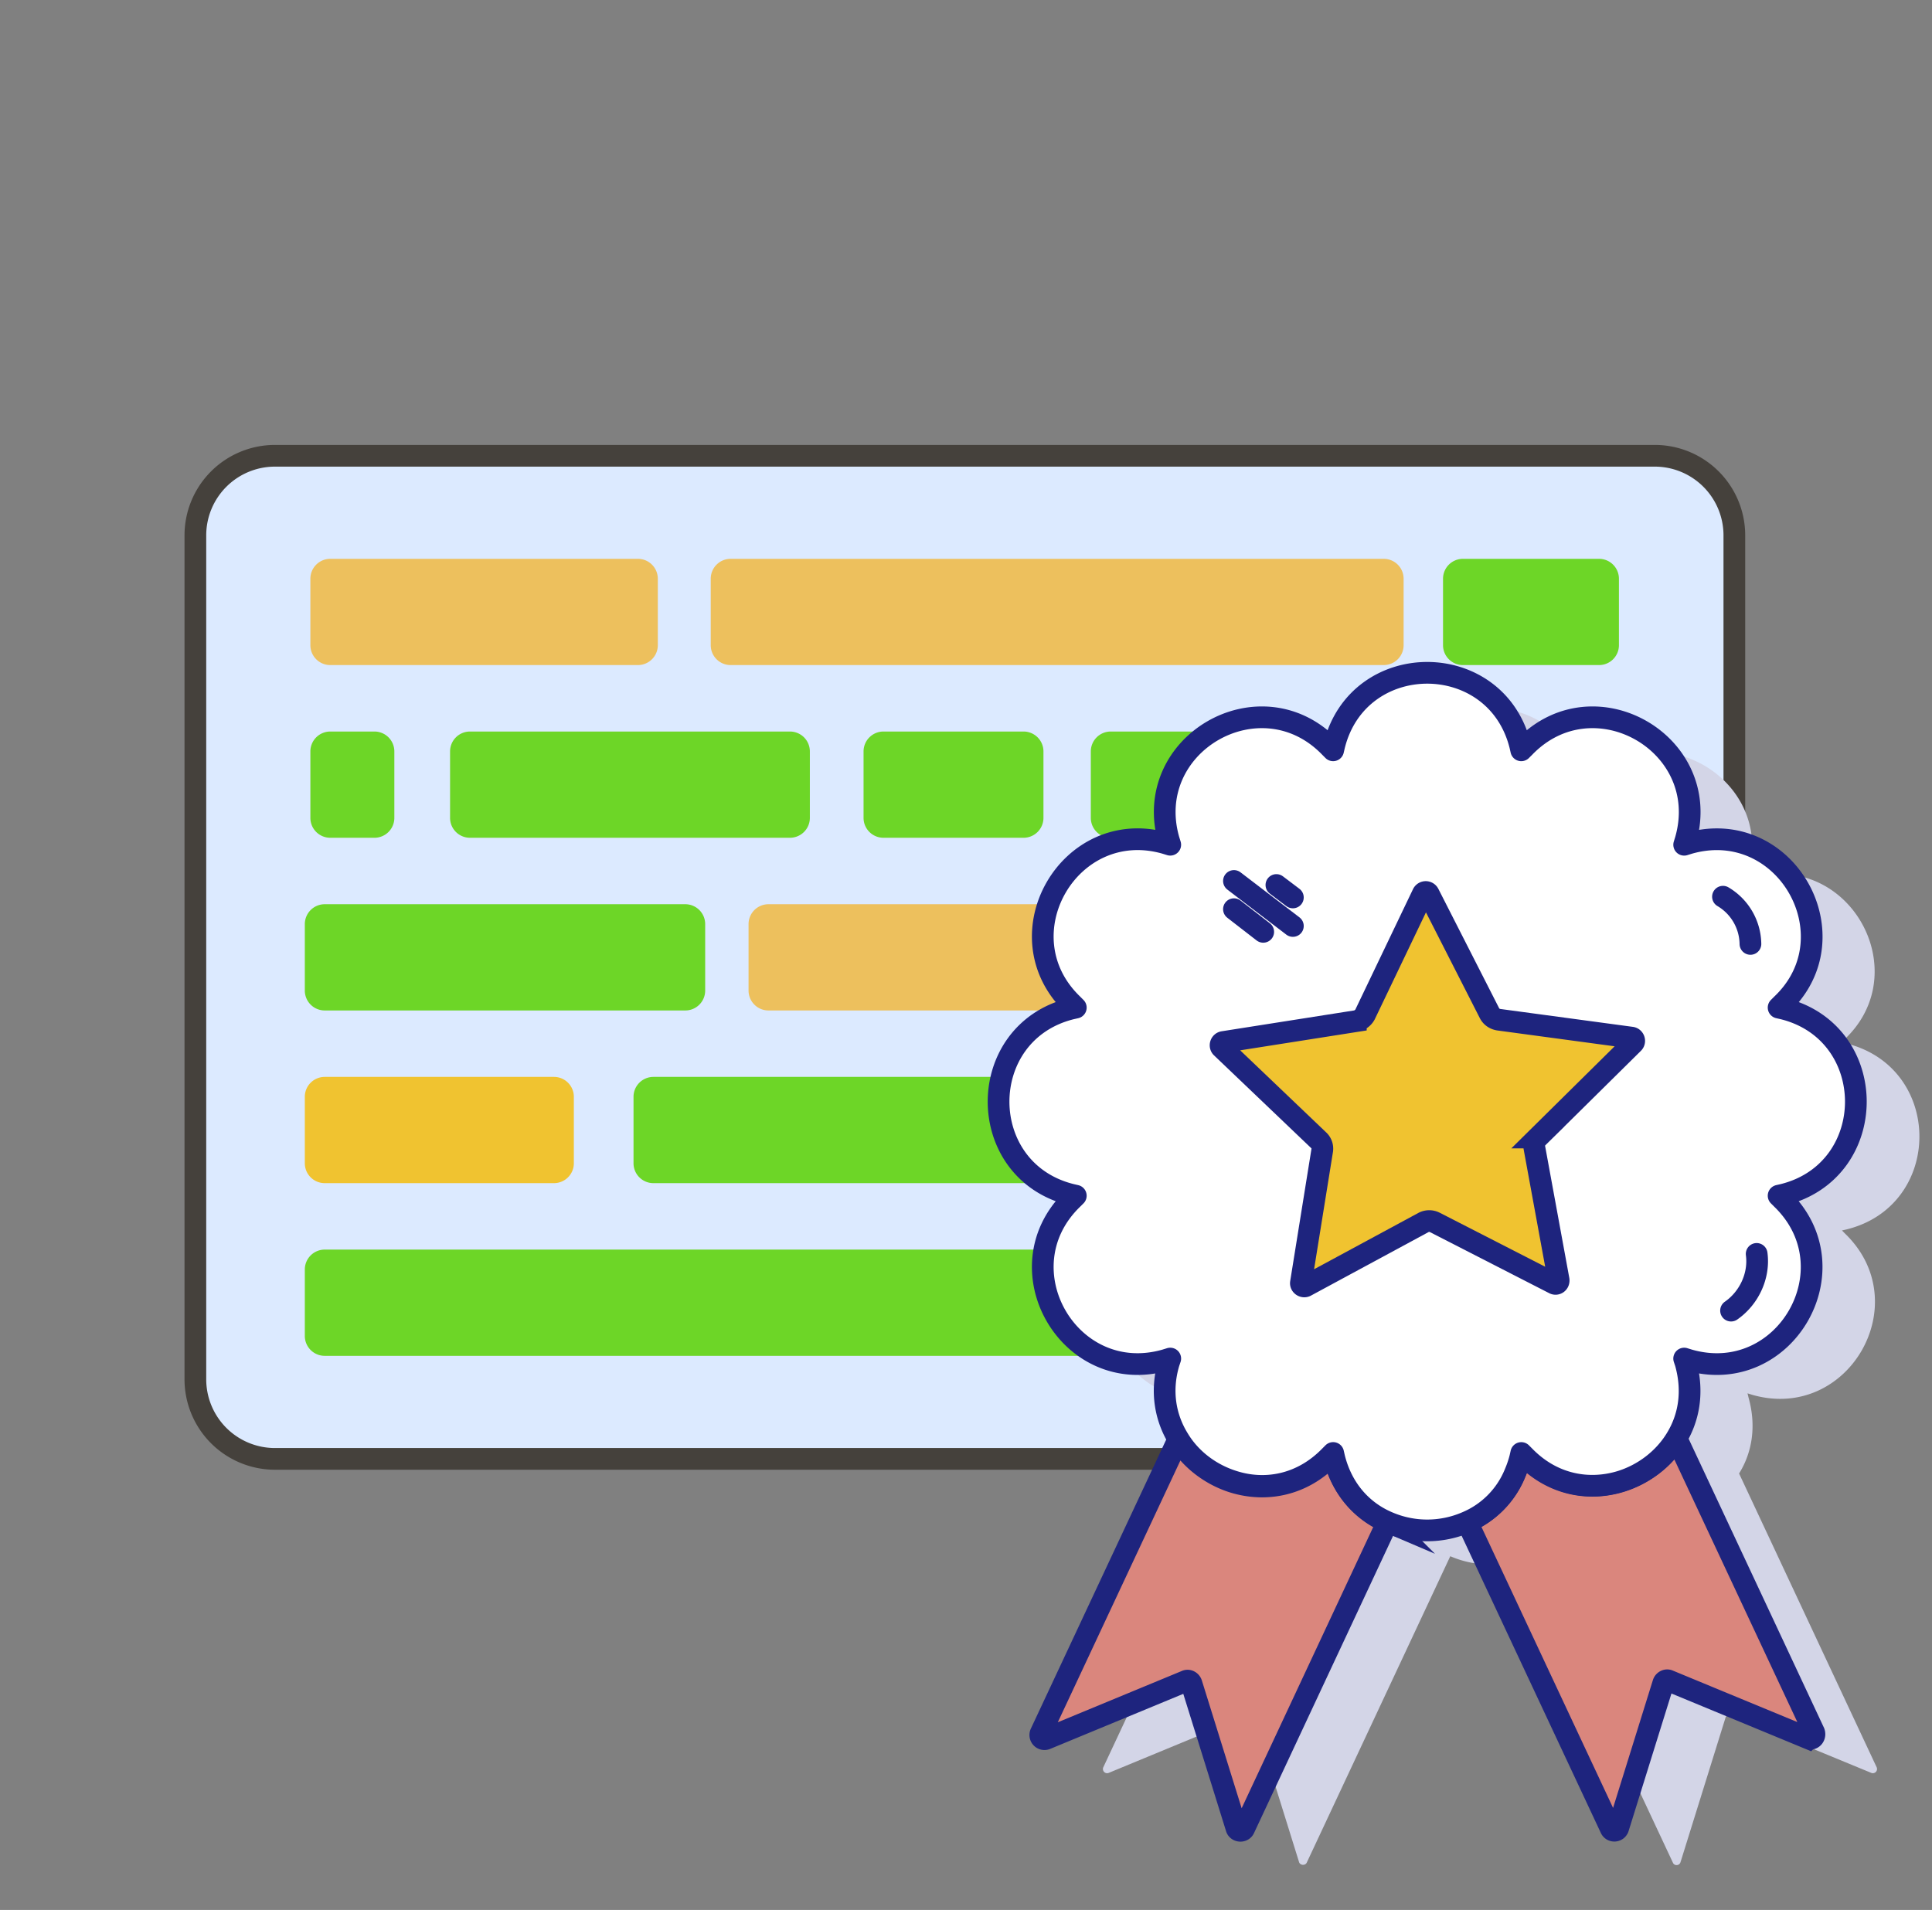
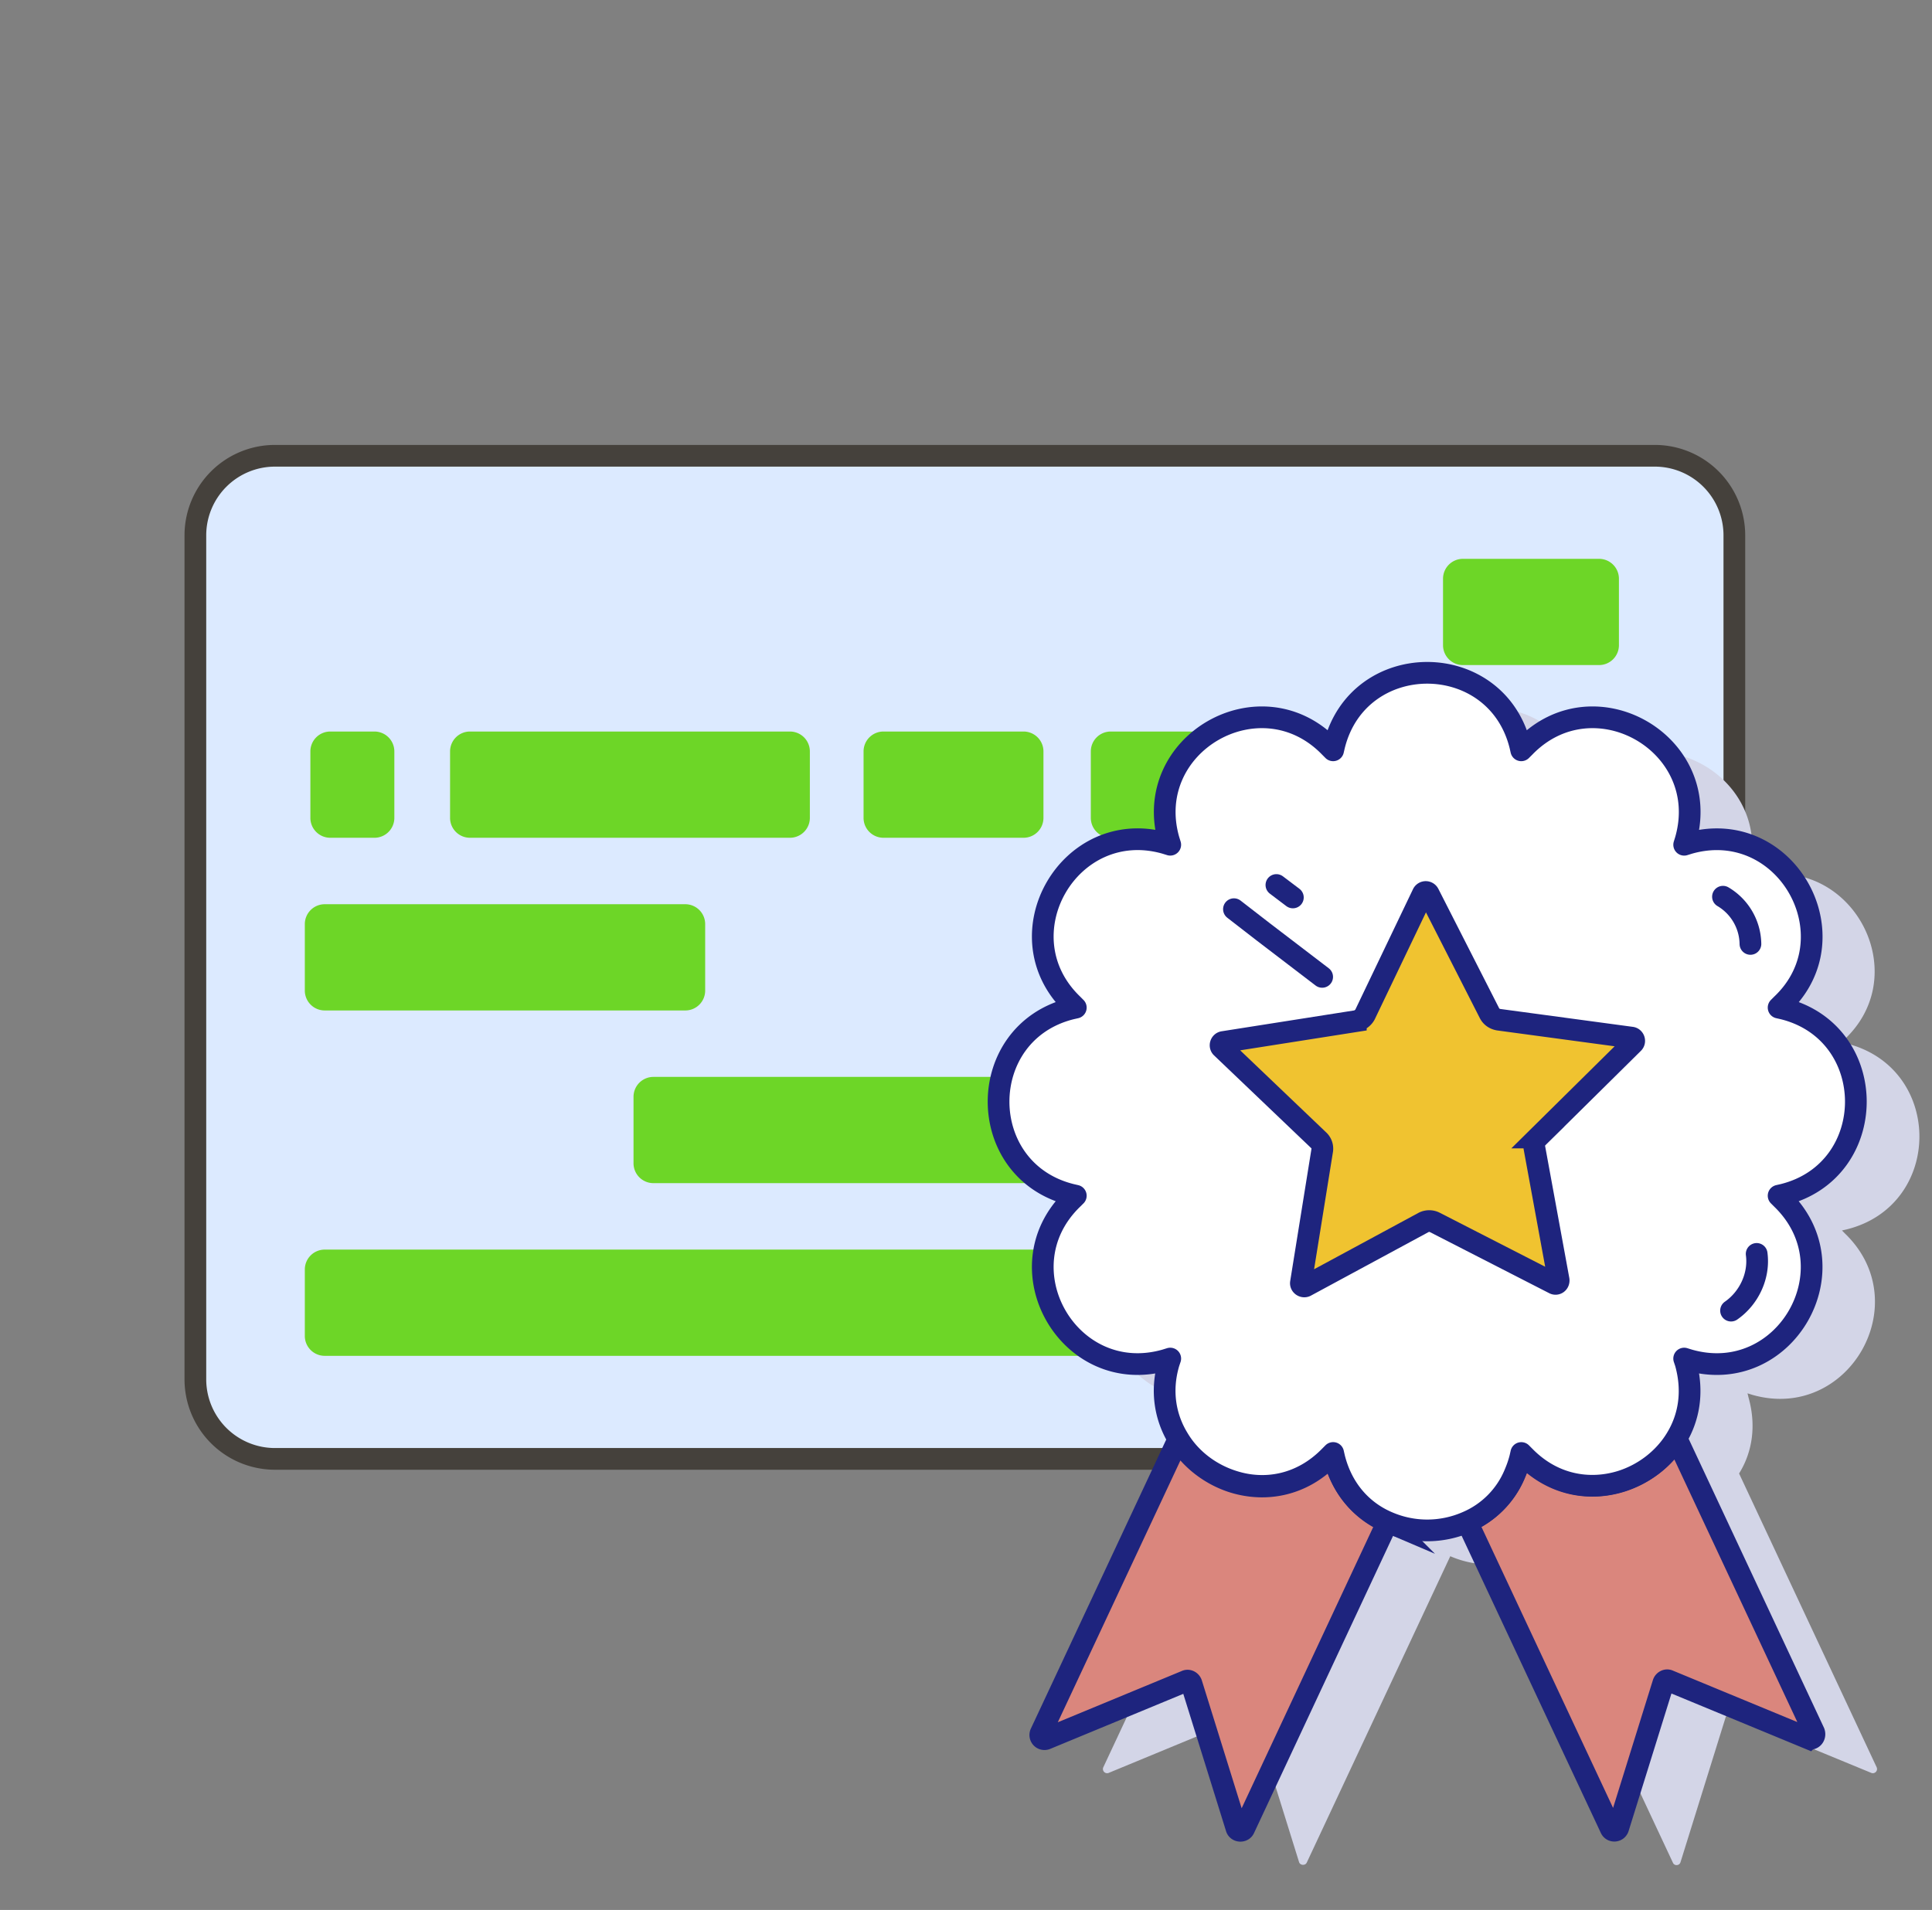
<svg xmlns="http://www.w3.org/2000/svg" width="89" height="88" fill="none">
  <rect width="100%" height="100%" fill="#808080" stroke="none" />
  <path fill="#DCEAFF" stroke="#45413C" stroke-linecap="round" stroke-linejoin="round" d="M76.228 21H12.667A3.667 3.667 0 0 0 9 24.667v38.885a3.667 3.667 0 0 0 3.667 3.666h63.561a3.667 3.667 0 0 0 3.667-3.666V24.667A3.667 3.667 0 0 0 76.228 21Z" />
-   <path fill="#EDC05D" d="M29.386 25.748H15.215a.917.917 0 0 0-.917.917v3.062c0 .506.41.916.916.916h14.172c.506 0 .917-.41.917-.916v-3.062a.917.917 0 0 0-.917-.917ZM63.743 25.748H33.658a.917.917 0 0 0-.917.917v3.062c0 .506.41.916.917.916h30.085c.506 0 .916-.41.916-.916v-3.062a.917.917 0 0 0-.916-.917Z" />
  <path fill="#6DD627" d="M73.661 25.748h-6.27a.917.917 0 0 0-.916.917v3.062c0 .506.41.916.916.916h6.27c.507 0 .917-.41.917-.916v-3.062a.917.917 0 0 0-.917-.917ZM17.25 33.705h-2.036a.917.917 0 0 0-.916.917v3.061c0 .507.41.917.916.917h2.036c.506 0 .916-.41.916-.917v-3.061a.917.917 0 0 0-.916-.917ZM36.39 33.705H21.65a.917.917 0 0 0-.917.917v3.061c0 .507.41.917.917.917h14.74c.506 0 .917-.41.917-.917v-3.061a.917.917 0 0 0-.917-.917ZM47.151 33.705h-6.453a.917.917 0 0 0-.917.917v3.061c0 .507.41.917.917.917h6.453c.506 0 .917-.41.917-.917v-3.061a.917.917 0 0 0-.917-.917ZM73.643 33.705H51.167a.917.917 0 0 0-.917.917v3.061c0 .507.41.917.917.917h22.476c.507 0 .917-.41.917-.917v-3.061a.917.917 0 0 0-.917-.917ZM31.569 41.662h-16.61a.917.917 0 0 0-.917.916v3.062c0 .506.41.917.917.917h16.61c.506 0 .916-.41.916-.917v-3.062a.917.917 0 0 0-.916-.916Z" />
-   <path fill="#EDC05D" d="M73.662 41.662H35.4a.917.917 0 0 0-.917.916v3.062c0 .506.41.917.917.917h38.262c.506 0 .916-.41.916-.917v-3.062a.917.917 0 0 0-.916-.916Z" />
-   <path fill="#F0C330" d="M25.519 49.618h-10.56a.917.917 0 0 0-.917.917v3.062c0 .506.41.916.917.916h10.56c.506 0 .916-.41.916-.916v-3.062a.917.917 0 0 0-.916-.917Z" />
  <path fill="#6DD627" d="M56.245 49.618H30.1a.917.917 0 0 0-.916.917v3.062c0 .506.41.916.916.916h26.144c.506 0 .916-.41.916-.916v-3.062a.917.917 0 0 0-.916-.917ZM63.376 49.618h-3.025a.917.917 0 0 0-.916.917v3.062c0 .506.41.916.916.916h3.025c.507 0 .917-.41.917-.916v-3.062a.917.917 0 0 0-.917-.917ZM73.661 49.618h-6.27a.917.917 0 0 0-.916.917v3.062c0 .506.41.916.916.916h6.27c.507 0 .917-.41.917-.916v-3.062a.917.917 0 0 0-.917-.917ZM58.519 57.575h-43.56a.917.917 0 0 0-.917.917v3.061c0 .507.41.917.917.917h43.56c.506 0 .916-.41.916-.917v-3.061a.917.917 0 0 0-.916-.917ZM73.662 57.575h-10.89a.917.917 0 0 0-.916.917v3.061c0 .507.41.917.916.917h10.89c.506 0 .917-.41.917-.917v-3.061a.917.917 0 0 0-.917-.917Z" />
  <path fill="#D3D5E7" d="m85.07 56.644-.218.05.151.152c3.305 3.204.135 8.685-4.283 7.42l-.219-.068.05.203c.371 1.332.152 2.546-.438 3.49l6.34 13.541a.193.193 0 0 1-.252.253l-6.459-2.664c-.101-.05-.22.017-.253.118l-2.074 6.66c-.05.17-.287.186-.354.017l-6.61-14.114a4.56 4.56 0 0 1-3.642 0l-6.61 14.114c-.068.152-.304.135-.355-.017l-2.074-6.66c-.034-.101-.152-.169-.253-.118l-6.441 2.664a.193.193 0 0 1-.253-.253l6.34-13.54c-.59-.962-.826-2.176-.438-3.491l.067-.203-.22.068c-4.417 1.265-7.587-4.216-4.282-7.42l.168-.151-.219-.051c-4.451-1.113-4.451-7.453 0-8.566l.22-.05-.17-.153c-3.304-3.187-.134-8.684 4.284-7.42l.22.068-.068-.219c-1.265-4.418 4.232-7.588 7.42-4.283l.151.152.05-.22c1.114-4.451 7.454-4.451 8.567 0l.05.22.152-.152c3.204-3.305 8.684-.135 7.42 4.283l-.05.22.218-.068c3.49-.995 6.189 2.209 5.565 5.177-.169.792-.573 1.568-1.282 2.242l-.151.152.219.05c4.485 1.114 4.485 7.454.017 8.567Z" />
  <path fill="#DA867D" stroke="#1E247E" stroke-linecap="round" stroke-miterlimit="10" d="m63.924 70.117-6.61 14.131c-.068.152-.304.135-.354-.017l-2.074-6.66c-.034-.102-.152-.17-.253-.119l-6.442 2.665a.193.193 0 0 1-.253-.253l6.34-13.541c.574.944 1.518 1.653 2.564 1.973 1.45.438 3.12.169 4.418-1.164l.151-.151.051.219c.371 1.433 1.315 2.428 2.462 2.917ZM83.316 80.1l-6.442-2.664c-.1-.051-.219.016-.253.118l-2.074 6.66c-.05.169-.286.186-.354.017l-6.61-14.114a4.137 4.137 0 0 0 2.209-2.226c.101-.236.186-.489.253-.742l.05-.219.152.152c1.299 1.332 2.968 1.619 4.418 1.163 1.046-.32 1.99-1.011 2.563-1.973l6.34 13.541c.068.186-.084.354-.252.287Z" />
  <path fill="#fff" stroke="#1E247E" stroke-linecap="round" stroke-linejoin="round" stroke-miterlimit="10" d="m82.153 55.042-.219.05.152.152c3.305 3.204.135 8.684-4.283 7.42l-.22-.068.068.203c.371 1.332.152 2.53-.438 3.49-.574.945-1.518 1.653-2.563 1.973-1.45.439-3.12.169-4.418-1.163l-.152-.152-.05.22c-.068.269-.153.505-.254.741a4.137 4.137 0 0 1-2.209 2.226 4.561 4.561 0 0 1-3.642 0c-1.147-.49-2.091-1.484-2.462-2.968l-.05-.22-.152.153c-1.299 1.332-2.968 1.618-4.418 1.163-1.046-.32-1.99-1.012-2.563-1.973-.59-.96-.827-2.175-.439-3.49l.068-.203-.22.068c-4.418 1.264-7.588-4.216-4.283-7.42l.152-.151-.22-.051c-4.45-1.113-4.45-7.453 0-8.566l.22-.05-.152-.153c-3.305-3.187-.135-8.684 4.283-7.42l.22.068-.068-.219c-1.265-4.418 4.216-7.588 7.42-4.283l.151.152.051-.22c1.113-4.468 7.453-4.468 8.566 0l.05.22.153-.152c3.204-3.305 8.684-.135 7.42 4.283l-.068.22.219-.068c3.49-.995 6.189 2.209 5.565 5.177-.169.792-.574 1.568-1.282 2.242l-.152.152.22.05c4.451 1.114 4.451 7.454 0 8.567Z" />
  <path fill="#F0C330" stroke="#1E247E" stroke-linecap="round" stroke-miterlimit="10" d="M71.597 59.14 66.1 56.324a.572.572 0 0 0-.522 0l-5.43 2.934c-.101.05-.236-.034-.22-.152l.979-6.087a.525.525 0 0 0-.169-.49l-4.469-4.266c-.084-.084-.033-.236.085-.253l6.104-.96a.61.61 0 0 0 .422-.304l2.664-5.565a.152.152 0 0 1 .27 0l2.799 5.497c.084.169.236.27.421.304l6.122.826c.118.017.168.169.084.253l-4.401 4.35a.542.542 0 0 0-.152.49l1.113 6.07c.017.135-.101.22-.203.169Z" />
-   <path stroke="#1E247E" stroke-linecap="round" stroke-miterlimit="10" d="m56.843 41.89 1.349 1.045M56.843 40.59l2.715 2.075M58.799 40.776l.759.574" />
+   <path stroke="#1E247E" stroke-linecap="round" stroke-miterlimit="10" d="m56.843 41.89 1.349 1.045l2.715 2.075M58.799 40.776l.759.574" />
  <path stroke="#1E247E" stroke-linecap="round" stroke-linejoin="round" stroke-miterlimit="10" d="M80.923 57.774c.135 1.011-.355 2.04-1.18 2.613M79.371 41.316a2.572 2.572 0 0 1 1.265 2.175" />
</svg>